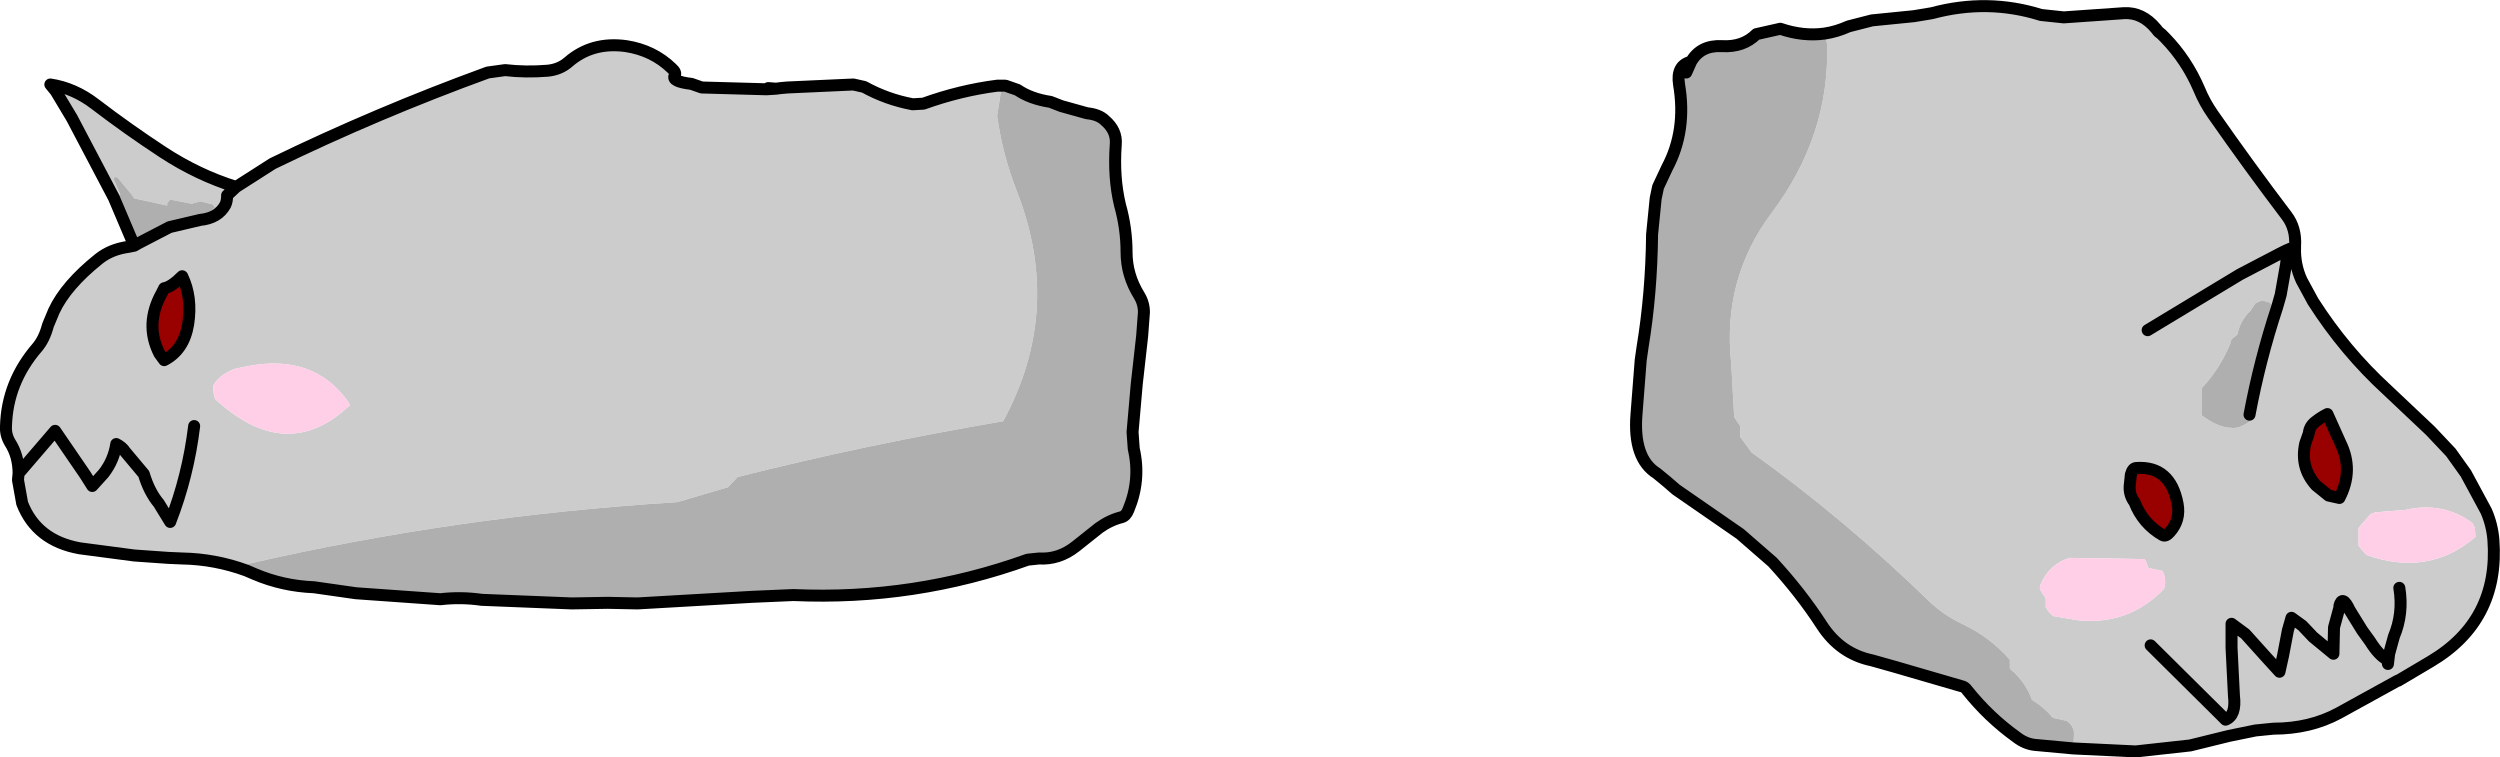
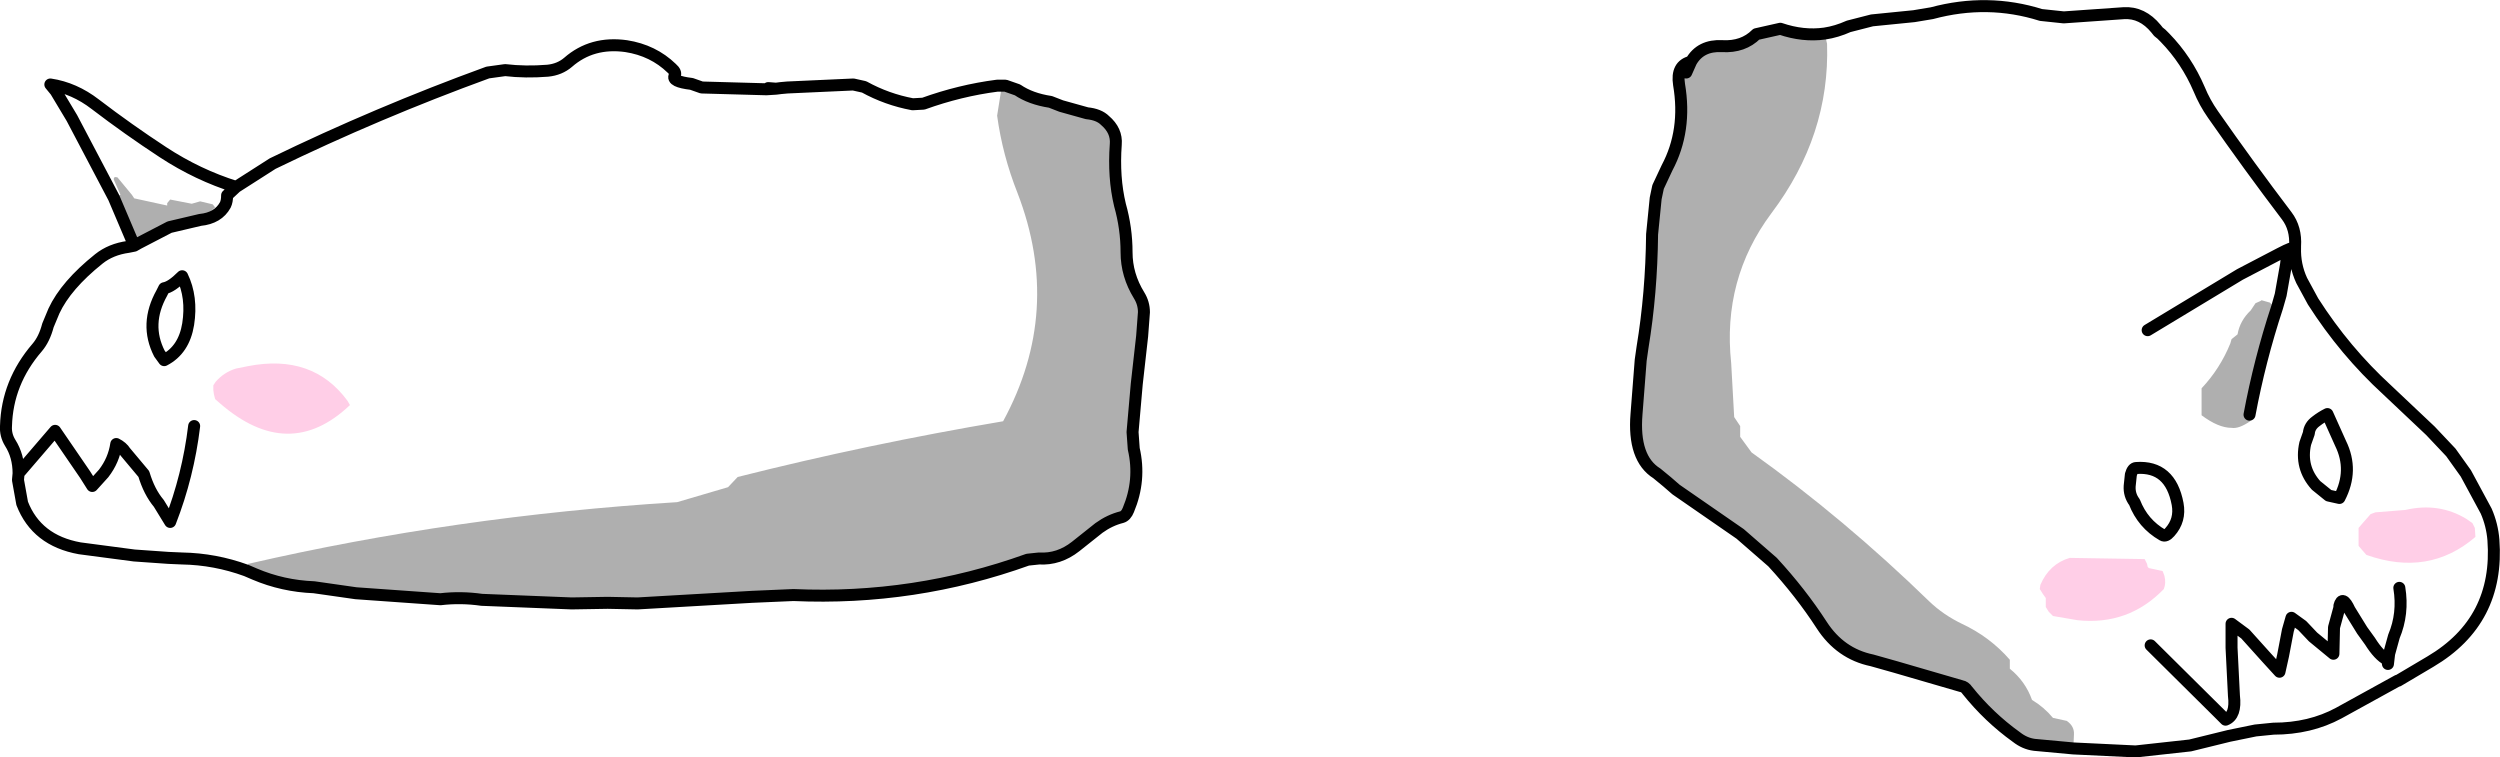
<svg xmlns="http://www.w3.org/2000/svg" height="63.2px" width="208.6px">
  <g transform="matrix(1.0, 0.0, 0.0, 1.0, 104.3, 31.6)">
-     <path d="M-94.8 -15.1 L-98.3 -21.75 -99.65 -24.0 -100.1 -24.55 Q-98.1 -24.25 -96.35 -22.9 -93.6 -20.8 -90.7 -18.9 -87.8 -17.0 -84.6 -16.0 L-85.35 -15.3 Q-85.35 -14.8 -85.5 -14.5 -86.1 -13.4 -87.6 -13.25 -86.1 -13.4 -85.5 -14.5 -85.35 -14.8 -85.35 -15.3 L-84.6 -16.0 -81.55 -17.95 Q-72.8 -22.2 -63.6 -25.55 L-62.15 -25.75 Q-60.45 -25.55 -58.6 -25.7 -57.6 -25.8 -56.9 -26.4 -54.9 -28.15 -52.05 -27.75 -49.8 -27.4 -48.25 -25.9 -47.85 -25.55 -48.0 -25.3 -48.3 -24.8 -46.6 -24.6 L-45.75 -24.3 -40.35 -24.15 -39.55 -24.2 -39.15 -24.25 -38.6 -24.3 -33.1 -24.55 -32.2 -24.35 Q-30.3 -23.3 -28.15 -22.9 L-27.25 -22.95 Q-24.2 -24.05 -21.1 -24.45 L-20.4 -24.45 -20.5 -24.3 -20.75 -24.15 -21.1 -21.95 Q-20.65 -18.65 -19.4 -15.5 -15.6 -5.65 -20.6 3.55 -31.85 5.45 -42.75 8.2 L-43.55 9.05 -47.8 10.3 Q-66.25 11.45 -83.6 15.45 L-83.75 16.0 Q-86.35 15.05 -89.1 15.0 L-90.25 14.95 -93.1 14.75 -97.65 14.15 Q-101.25 13.5 -102.45 10.4 L-102.8 8.45 -102.75 7.9 Q-102.75 6.45 -103.45 5.35 -103.85 4.7 -103.8 3.95 -103.7 0.3 -101.2 -2.6 -100.6 -3.3 -100.3 -4.45 L-99.8 -5.65 Q-98.8 -7.8 -96.05 -10.0 -95.05 -10.8 -93.6 -11.0 L-93.1 -11.1 -92.75 -11.3 -90.15 -12.65 -87.6 -13.25 -87.8 -13.35 Q-87.3 -13.4 -86.95 -13.75 L-86.35 -14.3 -86.55 -14.55 -87.6 -14.8 -88.3 -14.6 -90.1 -14.95 -90.35 -14.65 -90.35 -14.45 -93.1 -15.05 -93.3 -15.35 -94.5 -16.8 Q-94.85 -16.9 -94.8 -16.6 L-94.25 -15.35 -94.8 -15.1 M-75.3 1.85 Q-78.2 -2.1 -83.6 -1.05 L-84.6 -0.85 Q-85.6 -0.55 -86.3 0.25 L-86.5 0.55 -86.5 0.95 -86.45 1.3 -86.35 1.7 -85.95 2.05 Q-80.2 7.05 -75.1 2.2 L-75.3 1.85 M-90.8 -7.15 Q-92.25 -4.55 -91.0 -2.1 L-90.6 -1.55 Q-88.95 -2.4 -88.6 -4.55 -88.25 -6.8 -89.1 -8.55 -90.0 -7.65 -90.6 -7.55 L-90.8 -7.15 M-88.1 3.95 Q-88.6 8.1 -90.1 11.95 L-91.05 10.4 Q-91.85 9.45 -92.3 7.95 L-93.85 6.1 Q-94.1 5.7 -94.6 5.45 -94.8 6.8 -95.65 7.9 L-96.6 8.95 -97.2 8.0 -99.7 4.35 -102.75 7.9 -99.7 4.35 -97.2 8.0 -96.6 8.95 -95.65 7.9 Q-94.8 6.8 -94.6 5.45 -94.1 5.7 -93.85 6.1 L-92.3 7.95 Q-91.85 9.45 -91.05 10.4 L-90.1 11.95 Q-88.6 8.1 -88.1 3.95 M68.7 30.85 L68.75 29.7 Q68.8 29.0 68.15 28.55 L67.0 28.3 Q66.25 27.4 65.25 26.8 64.7 25.25 63.4 24.2 L63.4 23.8 63.4 23.45 Q61.75 21.55 59.4 20.45 57.85 19.7 56.7 18.6 49.55 11.65 41.85 6.15 L40.9 4.85 40.9 3.95 40.4 3.2 40.15 -1.3 Q39.4 -8.3 43.5 -13.8 48.4 -20.3 48.15 -27.95 L47.95 -28.8 Q48.95 -28.95 49.95 -29.4 L51.9 -29.9 55.4 -30.25 56.9 -30.5 Q61.55 -31.75 66.0 -30.35 L67.9 -30.15 72.9 -30.5 Q74.45 -30.6 75.6 -29.2 L75.8 -28.95 76.05 -28.75 76.35 -28.45 Q78.15 -26.6 79.2 -24.15 79.65 -23.05 80.35 -22.05 83.35 -17.75 86.5 -13.6 L86.8 -10.85 86.45 -10.7 85.95 -10.45 86.45 -9.55 86.55 -10.45 87.75 -8.2 88.7 -6.45 Q91.35 -2.3 94.9 0.95 L98.5 4.35 100.2 6.15 101.45 7.9 103.15 11.05 Q103.65 12.2 103.75 13.45 104.25 20.2 98.5 23.6 L95.8 25.2 95.75 25.2 90.85 27.9 Q88.45 29.2 85.4 29.2 L83.9 29.35 81.7 29.8 78.45 30.6 73.9 31.1 68.7 30.85 M102.2 12.45 L102.0 12.05 101.5 11.7 Q99.2 10.3 96.4 10.95 L93.9 11.15 93.5 11.3 92.8 12.1 92.5 12.45 92.5 12.8 92.5 13.55 92.5 13.95 92.8 14.3 93.15 14.7 Q98.35 16.55 102.25 13.2 L102.2 12.45 M85.7 -5.95 L86.0 -7.0 86.45 -9.55 86.0 -7.0 85.7 -5.95 85.4 -6.05 85.1 -6.35 84.4 -6.55 84.35 -6.5 83.9 -6.3 83.5 -5.7 Q82.6 -4.85 82.4 -3.7 L81.9 -3.3 81.8 -2.95 Q80.95 -0.85 79.4 0.8 L79.4 1.55 79.4 3.05 Q80.8 4.1 81.9 4.1 82.5 4.2 83.45 3.55 L83.65 3.05 83.4 3.0 Q84.25 -1.55 85.7 -5.95 M74.9 -4.05 L82.6 -8.7 85.95 -10.45 82.6 -8.7 74.9 -4.05 M88.95 3.55 Q88.4 3.95 88.35 4.55 L88.05 5.4 Q87.6 7.4 88.95 8.9 L90.0 9.75 90.9 9.95 Q92.1 7.65 91.0 5.4 L89.9 2.95 Q89.4 3.2 88.95 3.55 M95.9 17.45 Q96.25 19.6 95.45 21.5 L95.05 22.95 94.95 23.8 94.9 23.45 Q94.2 23.1 93.45 21.9 L92.8 21.0 91.75 19.3 Q91.15 18.0 90.9 18.95 L90.9 19.1 90.45 20.75 90.4 22.95 88.7 21.55 87.8 20.6 86.9 19.95 86.6 21.0 86.2 23.1 85.9 24.45 84.85 23.3 83.05 21.3 81.9 20.45 81.9 22.45 82.1 26.45 Q82.3 28.1 81.4 28.45 L80.9 27.95 75.15 22.25 80.9 27.95 81.4 28.45 Q82.3 28.1 82.1 26.45 L81.9 22.45 81.9 20.45 83.05 21.3 84.85 23.3 85.9 24.45 86.2 23.1 86.6 21.0 86.9 19.95 87.8 20.6 88.7 21.55 90.4 22.95 90.45 20.75 90.9 19.1 90.9 18.95 Q91.15 18.0 91.75 19.3 L92.8 21.0 93.45 21.9 Q94.2 23.1 94.9 23.45 L94.95 23.8 95.05 22.95 95.45 21.5 Q96.25 19.6 95.9 17.45 M73.95 7.45 Q73.65 7.45 73.5 8.0 L73.4 8.95 Q73.35 9.7 73.8 10.3 74.5 12.1 76.15 13.05 76.4 13.2 76.75 12.8 77.65 11.8 77.4 10.45 76.8 7.25 73.95 7.45 M74.9 15.7 L74.85 15.45 74.65 15.05 68.4 14.95 Q66.7 15.45 65.95 17.2 L65.9 17.55 66.15 17.95 66.4 18.3 66.4 18.7 66.4 19.05 66.65 19.45 67.0 19.8 69.05 20.15 Q73.3 20.6 76.25 17.55 76.45 17.05 76.3 16.45 L76.15 16.05 75.0 15.8 74.9 15.7" fill="#cccccc" fill-rule="evenodd" stroke="none" />
    <path d="M-94.8 -15.1 L-94.25 -15.35 -94.8 -16.6 Q-94.85 -16.9 -94.5 -16.8 L-93.3 -15.35 -93.1 -15.05 -90.35 -14.45 -90.35 -14.65 -90.1 -14.95 -88.3 -14.6 -87.6 -14.8 -86.55 -14.55 -86.35 -14.3 -86.95 -13.75 Q-87.3 -13.4 -87.8 -13.35 L-87.6 -13.25 -90.15 -12.65 -92.75 -11.3 -93.1 -11.1 -94.8 -15.1 M-20.4 -24.45 L-19.4 -24.1 Q-18.3 -23.35 -16.65 -23.1 L-15.75 -22.75 -13.6 -22.15 Q-12.6 -22.05 -12.1 -21.55 -11.1 -20.7 -11.2 -19.55 -11.4 -16.8 -10.85 -14.5 -10.3 -12.55 -10.3 -10.55 -10.3 -8.65 -9.25 -6.95 -8.85 -6.3 -8.85 -5.55 L-9.0 -3.55 -9.45 0.45 -9.8 4.45 -9.7 5.85 Q-9.1 8.45 -10.15 10.95 -10.35 11.45 -10.7 11.55 -11.7 11.8 -12.6 12.45 L-14.55 14.0 Q-15.95 15.1 -17.6 15.0 L-18.55 15.1 Q-28.0 18.5 -38.1 18.05 L-41.55 18.2 -51.1 18.75 -53.6 18.7 -56.6 18.75 -64.1 18.45 Q-65.85 18.2 -67.55 18.4 L-74.6 17.9 -78.1 17.4 Q-80.7 17.3 -83.05 16.3 L-83.75 16.0 -83.6 15.45 Q-66.25 11.45 -47.8 10.3 L-43.55 9.05 -42.75 8.2 Q-31.85 5.45 -20.6 3.55 -15.6 -5.65 -19.4 -15.5 -20.65 -18.65 -21.1 -21.95 L-20.75 -24.15 -20.5 -24.3 -20.4 -24.45 M68.7 30.85 L65.45 30.55 Q64.65 30.45 63.95 29.9 61.65 28.25 59.85 26.0 59.65 25.7 59.35 25.65 L53.85 24.05 51.9 23.5 Q49.25 22.95 47.7 20.55 45.95 17.85 43.6 15.3 L40.9 12.95 35.55 9.25 34.8 8.6 33.95 7.9 Q31.95 6.65 32.25 2.95 L32.6 -1.55 32.75 -2.6 Q33.5 -7.15 33.55 -12.05 L33.85 -15.05 34.05 -16.0 34.8 -17.6 Q36.45 -20.7 35.8 -24.55 35.55 -26.15 36.8 -26.45 37.6 -27.85 39.4 -27.75 41.15 -27.65 42.25 -28.75 L44.25 -29.2 Q46.15 -28.55 47.95 -28.8 L48.15 -27.95 Q48.4 -20.3 43.5 -13.8 39.4 -8.3 40.15 -1.3 L40.4 3.2 40.9 3.95 40.9 4.85 41.85 6.15 Q49.55 11.65 56.7 18.6 57.85 19.7 59.4 20.45 61.75 21.55 63.4 23.45 L63.4 23.8 63.4 24.2 Q64.7 25.25 65.25 26.8 66.25 27.4 67.0 28.3 L68.15 28.55 Q68.8 29.0 68.75 29.7 L68.7 30.85 M36.4 -25.55 L36.8 -26.45 36.4 -25.55 M85.7 -5.95 Q84.25 -1.55 83.4 3.0 L83.65 3.05 83.45 3.55 Q82.5 4.2 81.9 4.1 80.8 4.1 79.4 3.05 L79.4 1.55 79.4 0.8 Q80.95 -0.85 81.8 -2.95 L81.9 -3.3 82.4 -3.7 Q82.6 -4.85 83.5 -5.7 L83.9 -6.3 84.35 -6.5 84.4 -6.55 85.1 -6.35 85.4 -6.05 85.7 -5.95" fill="#afafaf" fill-rule="evenodd" stroke="none" />
    <path d="M-75.3 1.85 L-75.1 2.2 Q-80.2 7.05 -85.95 2.05 L-86.35 1.7 -86.45 1.3 -86.5 0.95 -86.5 0.55 -86.3 0.25 Q-85.6 -0.55 -84.6 -0.85 L-83.6 -1.05 Q-78.2 -2.1 -75.3 1.85 M102.2 12.45 L102.25 13.2 Q98.35 16.55 93.15 14.7 L92.8 14.3 92.5 13.95 92.5 13.55 92.5 12.8 92.5 12.45 92.8 12.1 93.5 11.3 93.9 11.15 96.4 10.95 Q99.2 10.3 101.5 11.7 L102.0 12.05 102.2 12.45 M74.9 15.7 L75.0 15.8 76.15 16.05 76.3 16.45 Q76.45 17.05 76.25 17.55 73.3 20.6 69.05 20.15 L67.0 19.8 66.65 19.45 66.4 19.05 66.4 18.7 66.4 18.3 66.15 17.95 65.9 17.55 65.95 17.2 Q66.7 15.45 68.4 14.95 L74.65 15.05 74.85 15.45 74.9 15.7" fill="#ffcee7" fill-rule="evenodd" stroke="none" />
-     <path d="M-90.8 -7.15 L-90.6 -7.55 Q-90.0 -7.65 -89.1 -8.55 -88.25 -6.8 -88.6 -4.55 -88.95 -2.4 -90.6 -1.55 L-91.0 -2.1 Q-92.25 -4.55 -90.8 -7.15 M88.95 3.55 Q89.4 3.2 89.9 2.95 L91.0 5.4 Q92.1 7.65 90.9 9.95 L90.0 9.75 88.95 8.9 Q87.6 7.4 88.05 5.4 L88.35 4.55 Q88.4 3.95 88.95 3.55 M73.95 7.45 Q76.8 7.25 77.4 10.45 77.65 11.8 76.75 12.8 76.4 13.2 76.15 13.05 74.5 12.1 73.8 10.3 73.35 9.7 73.4 8.95 L73.5 8.0 Q73.65 7.45 73.95 7.45" fill="#990000" fill-rule="evenodd" stroke="none" />
    <path d="M-84.6 -16.0 Q-87.8 -17.0 -90.7 -18.9 -93.6 -20.8 -96.35 -22.9 -98.1 -24.25 -100.1 -24.55 L-99.65 -24.0 -98.3 -21.75 -94.8 -15.1 -93.1 -11.1 -93.6 -11.0 Q-95.05 -10.8 -96.05 -10.0 -98.8 -7.8 -99.8 -5.65 L-100.3 -4.45 Q-100.6 -3.3 -101.2 -2.6 -103.7 0.3 -103.8 3.95 -103.85 4.7 -103.45 5.35 -102.75 6.45 -102.75 7.9 L-99.7 4.35 -97.2 8.0 -96.6 8.95 -95.65 7.9 Q-94.8 6.8 -94.6 5.45 -94.1 5.7 -93.85 6.1 L-92.3 7.95 Q-91.85 9.45 -91.05 10.4 L-90.1 11.95 Q-88.6 8.1 -88.1 3.95 M-87.6 -13.25 Q-86.1 -13.4 -85.5 -14.5 -85.35 -14.8 -85.35 -15.3 L-84.6 -16.0 -81.55 -17.95 Q-72.8 -22.2 -63.6 -25.55 L-62.15 -25.75 Q-60.45 -25.55 -58.6 -25.7 -57.6 -25.8 -56.9 -26.4 -54.9 -28.15 -52.05 -27.75 -49.8 -27.4 -48.25 -25.9 -47.85 -25.55 -48.0 -25.3 -48.3 -24.8 -46.6 -24.6 L-45.75 -24.3 -40.35 -24.15 -40.2 -24.25 -39.55 -24.2 -39.15 -24.25 -38.6 -24.3 -33.1 -24.55 -32.2 -24.35 Q-30.3 -23.3 -28.15 -22.9 L-27.25 -22.95 Q-24.2 -24.05 -21.1 -24.45 L-20.4 -24.45 -19.4 -24.1 Q-18.3 -23.35 -16.65 -23.1 L-15.75 -22.75 -13.6 -22.15 Q-12.6 -22.05 -12.1 -21.55 -11.1 -20.7 -11.2 -19.55 -11.4 -16.8 -10.85 -14.5 -10.3 -12.55 -10.3 -10.55 -10.3 -8.65 -9.25 -6.95 -8.85 -6.3 -8.85 -5.55 L-9.0 -3.55 -9.45 0.45 -9.8 4.45 -9.7 5.85 Q-9.1 8.45 -10.15 10.95 -10.35 11.45 -10.7 11.55 -11.7 11.8 -12.6 12.45 L-14.55 14.0 Q-15.95 15.1 -17.6 15.0 L-18.55 15.1 Q-28.0 18.5 -38.1 18.05 L-41.55 18.2 -51.1 18.75 -53.6 18.7 -56.6 18.75 -64.1 18.45 Q-65.85 18.2 -67.55 18.4 L-74.6 17.9 -78.1 17.4 Q-80.7 17.3 -83.05 16.3 L-83.75 16.0 Q-86.35 15.05 -89.1 15.0 L-90.25 14.95 -93.1 14.75 -97.65 14.15 Q-101.25 13.5 -102.45 10.4 L-102.8 8.45 -102.75 7.9 M-87.6 -13.25 L-90.15 -12.65 -92.75 -11.3 -93.1 -11.1 M-90.8 -7.15 Q-92.25 -4.55 -91.0 -2.1 L-90.6 -1.55 Q-88.95 -2.4 -88.6 -4.55 -88.25 -6.8 -89.1 -8.55 -90.0 -7.65 -90.6 -7.55 L-90.8 -7.15 M-39.55 -24.2 L-40.35 -24.15 M36.8 -26.45 Q35.55 -26.15 35.8 -24.55 36.45 -20.7 34.8 -17.6 L34.05 -16.0 33.85 -15.05 33.55 -12.05 Q33.5 -7.15 32.75 -2.6 L32.6 -1.55 32.25 2.95 Q31.95 6.65 33.95 7.9 L34.8 8.6 35.55 9.25 40.9 12.95 43.6 15.3 Q45.95 17.85 47.7 20.55 49.25 22.95 51.9 23.5 L53.85 24.05 59.35 25.65 Q59.65 25.7 59.85 26.0 61.65 28.25 63.95 29.9 64.65 30.45 65.45 30.55 L68.7 30.85 73.9 31.1 78.45 30.6 81.7 29.8 83.9 29.35 85.4 29.2 Q88.45 29.2 90.85 27.9 L95.75 25.2 95.8 25.2 98.5 23.6 Q104.25 20.2 103.75 13.45 103.65 12.2 103.15 11.05 L101.45 7.9 100.2 6.15 98.5 4.35 94.9 0.95 Q91.35 -2.3 88.7 -6.45 L87.75 -8.2 Q87.15 -9.5 87.2 -10.95 L87.2 -11.05 Q87.3 -12.55 86.5 -13.6 83.35 -17.75 80.35 -22.05 79.65 -23.05 79.2 -24.15 78.15 -26.6 76.35 -28.45 L76.05 -28.75 75.8 -28.95 75.6 -29.2 Q74.45 -30.6 72.9 -30.5 L67.9 -30.15 66.0 -30.35 Q61.55 -31.75 56.9 -30.5 L55.4 -30.25 51.9 -29.9 49.95 -29.4 Q48.95 -28.95 47.95 -28.8 46.15 -28.55 44.25 -29.2 L42.25 -28.75 Q41.15 -27.65 39.4 -27.75 37.6 -27.85 36.8 -26.45 L36.4 -25.55 M86.8 -10.85 L86.55 -10.45 86.45 -9.55 86.0 -7.0 85.7 -5.95 Q84.25 -1.55 83.4 3.0 M85.95 -10.45 L86.45 -10.7 86.8 -10.85 M85.95 -10.45 L82.6 -8.7 74.9 -4.05 M88.95 3.55 Q88.4 3.95 88.35 4.55 L88.05 5.4 Q87.6 7.4 88.95 8.9 L90.0 9.75 90.9 9.95 Q92.1 7.65 91.0 5.4 L89.9 2.95 Q89.4 3.2 88.95 3.55 M75.15 22.25 L80.9 27.95 81.4 28.45 Q82.3 28.1 82.1 26.45 L81.9 22.45 81.9 20.45 83.05 21.3 84.85 23.3 85.9 24.45 86.2 23.1 86.6 21.0 86.9 19.95 87.8 20.6 88.7 21.55 90.4 22.95 90.45 20.75 90.9 19.1 90.9 18.95 Q91.15 18.0 91.75 19.3 L92.8 21.0 93.45 21.9 Q94.2 23.1 94.9 23.45 L94.95 23.8 95.05 22.95 95.45 21.5 Q96.25 19.6 95.9 17.45 M73.95 7.45 Q73.65 7.45 73.5 8.0 L73.4 8.95 Q73.35 9.7 73.8 10.3 74.5 12.1 76.15 13.05 76.4 13.2 76.75 12.8 77.65 11.8 77.4 10.45 76.8 7.25 73.95 7.45" fill="none" stroke="#000000" stroke-linecap="round" stroke-linejoin="round" stroke-width="1.0" />
  </g>
</svg>